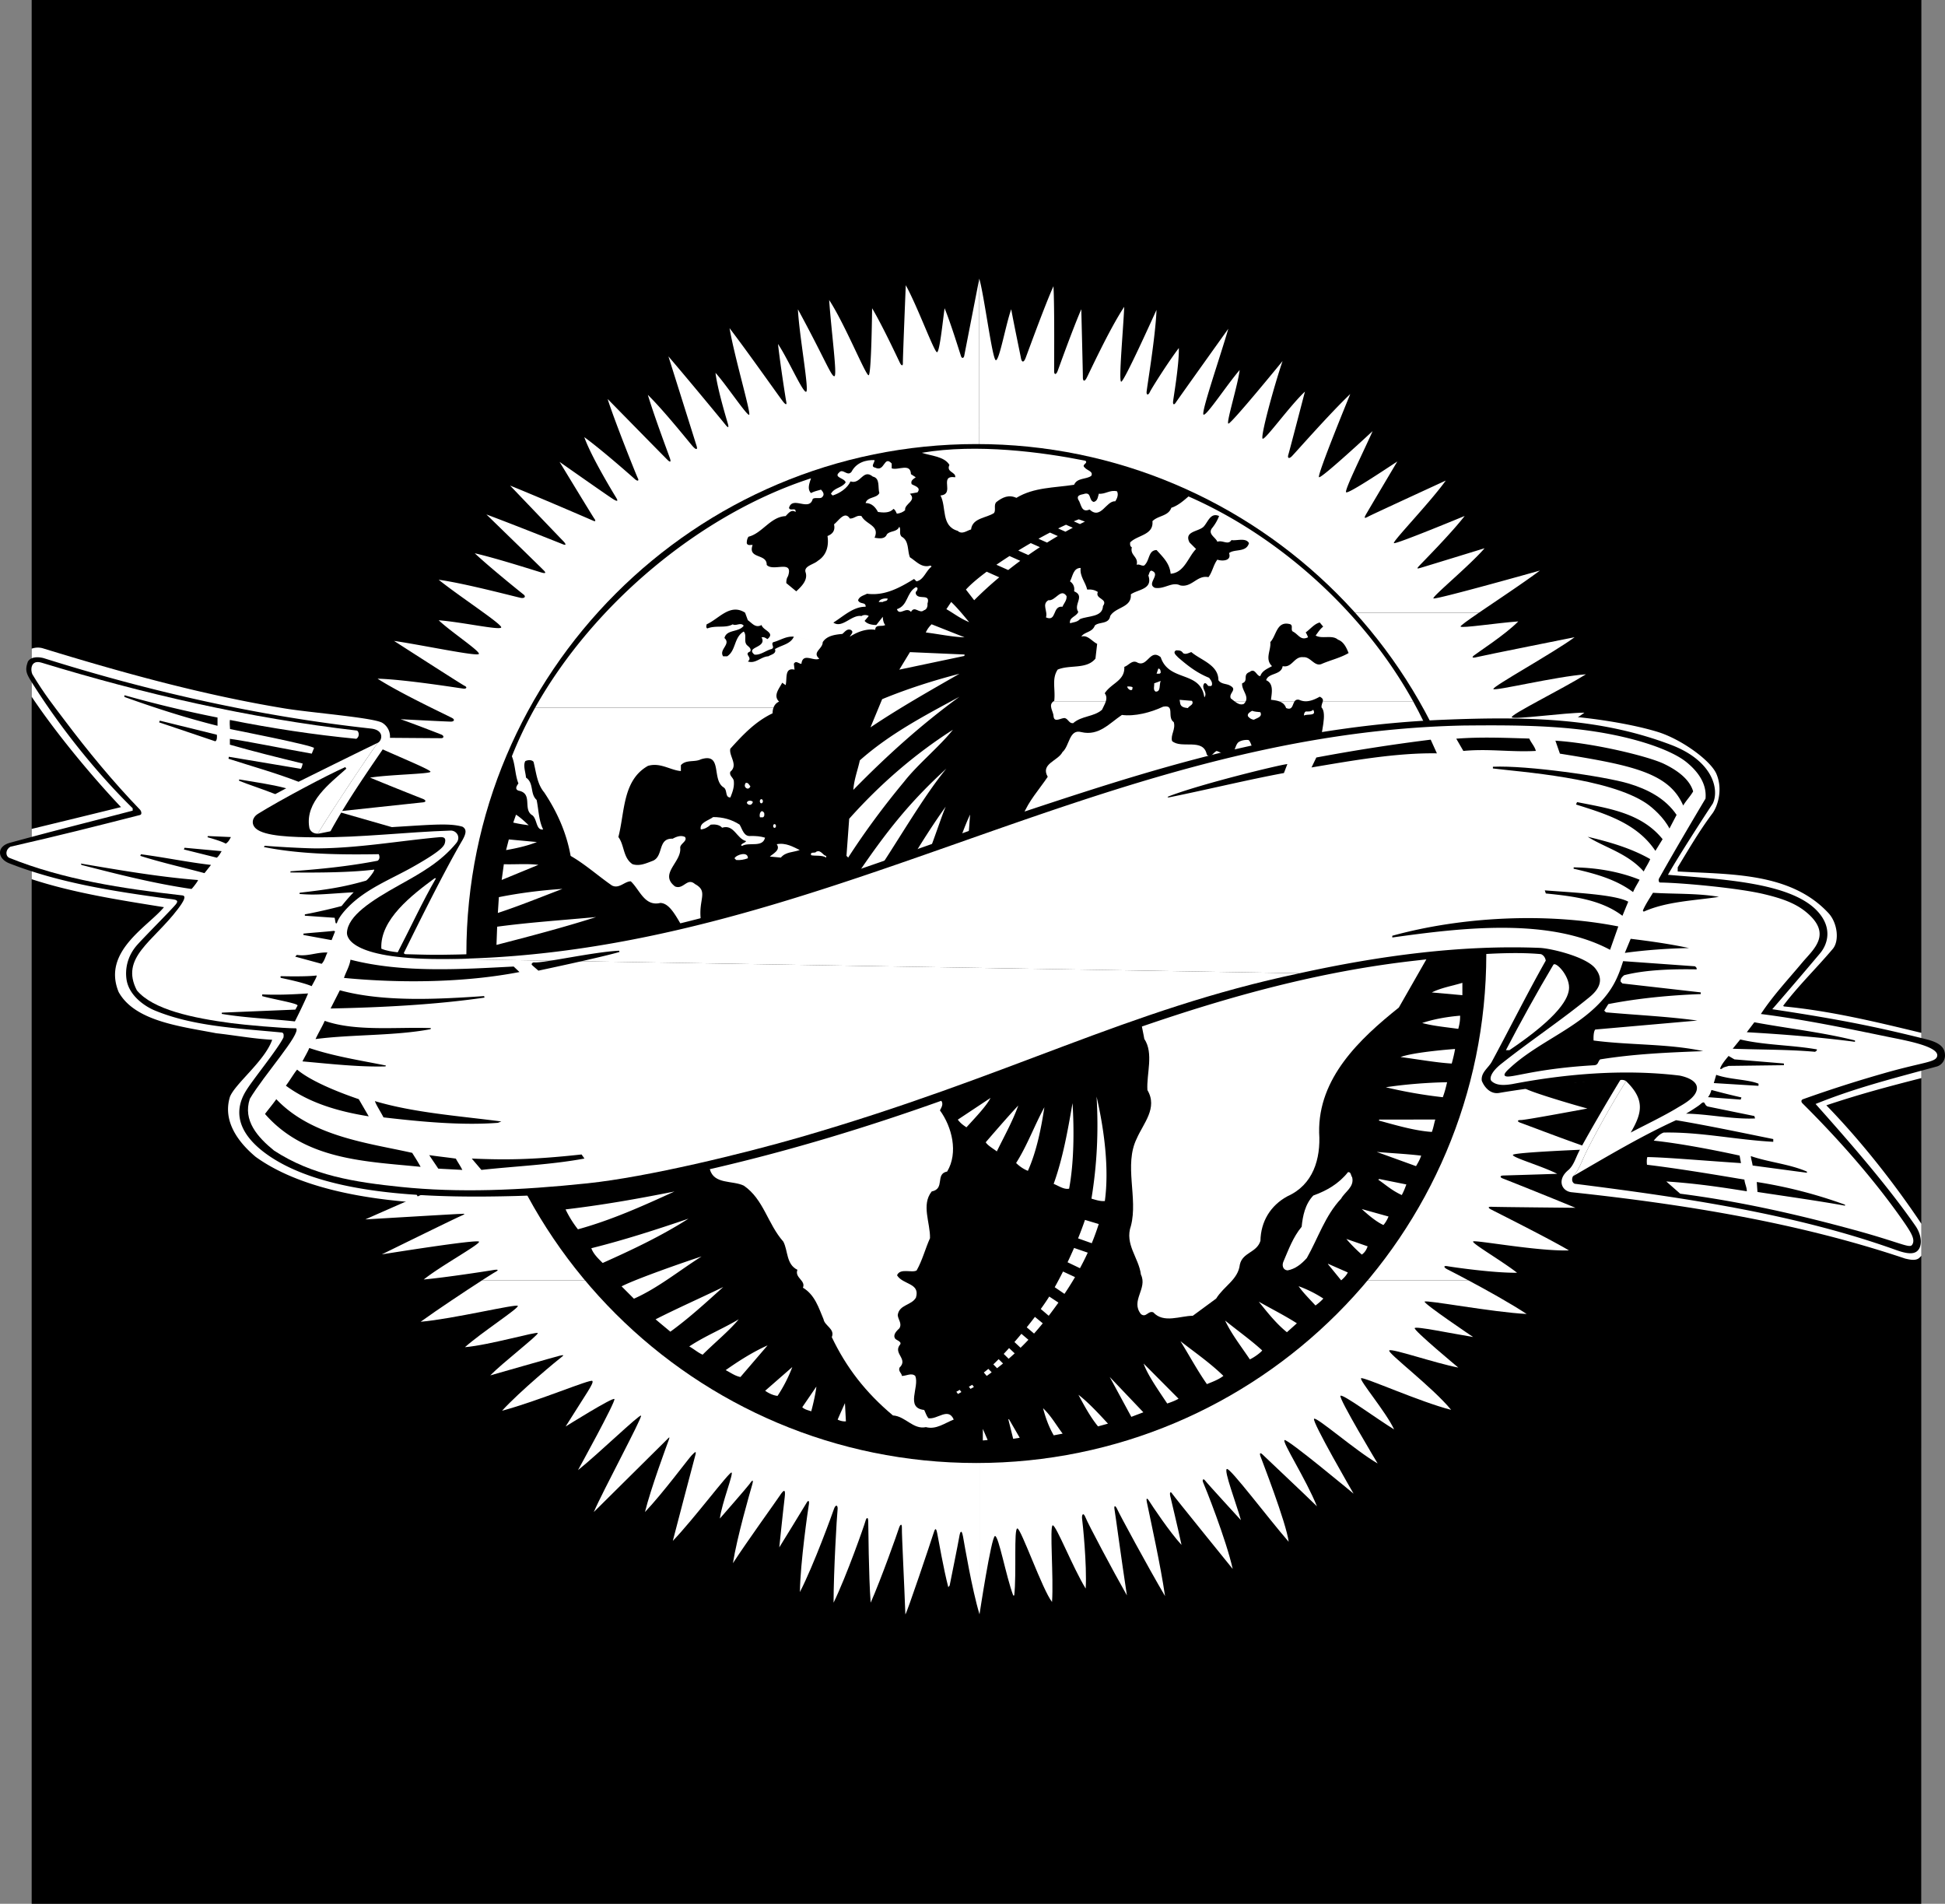
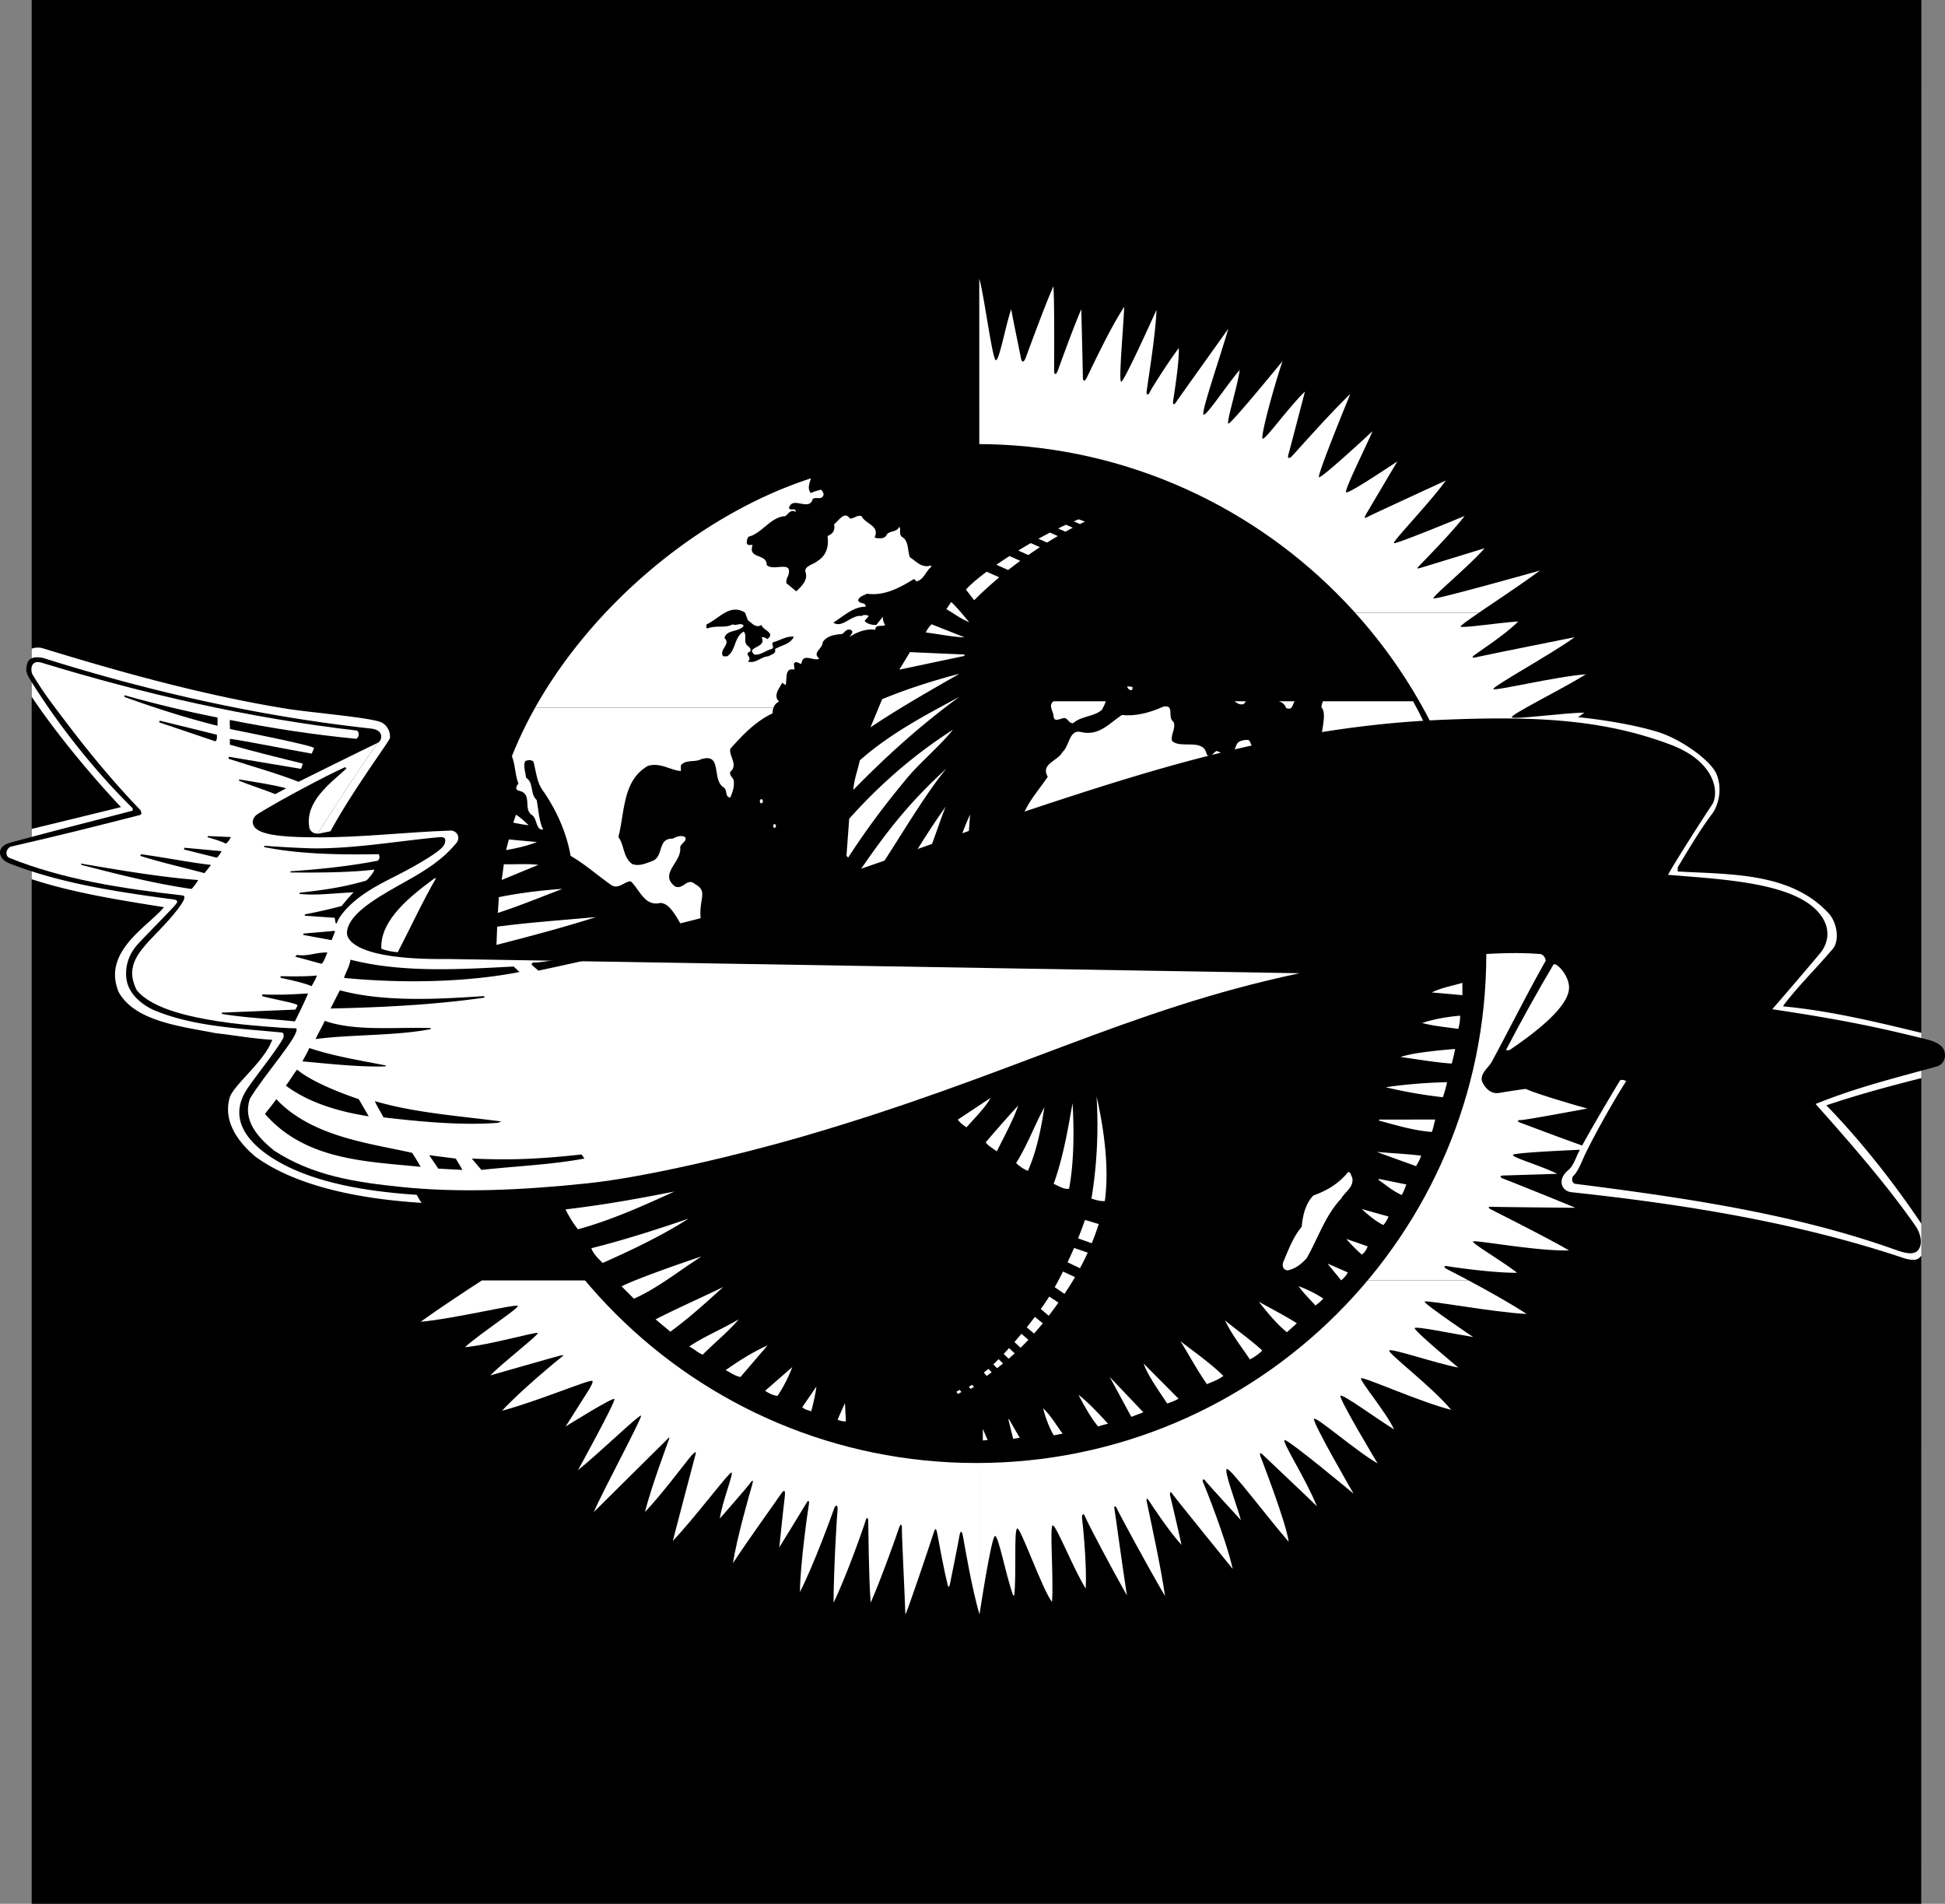
<svg xmlns="http://www.w3.org/2000/svg" width="432.001" height="422.801">
  <rect width="100%" height="100%" fill="#808080" stroke="none" />
  <path d="M426.723 422.8H7.035V0h419.719l-.031 422.8" />
  <path fill="#fff" d="M426.754 239.426v-10.047c-9.973-2.414-20.195-4.887-30.54-5.867l-.151-.153c3.476-4.586 7.238-8.168 11.011-12.625 1.52-1.808 1.035-5.804-.945-7.937-8.418-9.098-21.848-8.586-33.496-9.258v-.918c2.441-4.023 4.816-8.113 7.695-11.953 1.125-1.496 2.414-5.254.903-8.8-1.239-2.919-7.735-7.708-13.133-9.352-6.258-1.903-15.203-3.141-20.489-3.496-2.996 0 15.133 74.738 15.133 77.738l-2.383 2.328c-3.105 5.004-8.55 14.406-9.753 16.836-.684 1.379-1.141 2.988-2.293 3.95-2.551 2.124-1.465 4.663.726 4.898 25.64 2.738 50.672 6.851 74.117 14.738.992.226 2.52.61 3.282-.309l.316-.32v-7.094c-5.863-8.793-13.379-18.383-21.11-26.316 7.684-2.563 13.75-4.157 21.11-6.043M26.352 220.313c3.613 6.515 13.808 7.628 21.668 9.152 4.12.453 8.164 1.219 12.433 1.445-1.597 4.656-8.207 9.715-9.379 12.668-1.601 5.188 1.528 9.84 5.727 13.348 9.535 6.867 24.047 9.402 36.86 10.207-4.5-5.356-25.805-71.492-21.24-80.63 4.571-9.136 13.849-21.562 14.188-22.581a3.574 3.574 0 0 0-1.675-3.383c-1.856-1.164-15.871-2.25-21.688-3.207-18.336-3.016-36.16-7.969-53.652-13.332a3.985 3.985 0 0 0-2.559.059v10.675c5.39 8.043 13.137 17.422 19.84 24.508a5406.425 5406.425 0 0 1-19.84 4.844v11.168c9.375 3.07 19.594 4.644 29.38 6.215-3.56 4.332-13.782 9.828-10.063 18.844m302.168-84.266c3.992-2.73 9.945-6.664 13.507-9.336 0 0-23.3 6.562-23.648 6.184-.348-.38 8.008-7.247 11.363-11.141 0 0-13.12 4.035-13.976 4.281-.856.242-1.22.39-.672-.234.55-.625 7.094-7.172 10.222-11.215 0 0-15.335 6.36-15.714 6.031-.38-.332 8.086-9.082 11.515-13.89 0 0-16.176 7.441-17.094 7.93-.917.488-1.164.55-.613-.43.551-.977 6.946-11.743 6.946-11.743-3.586 2.368-10.883 7.2-11.364 6.844-.476-.36 3.899-9.094 5.875-13.582 0 0-11.394 10.594-11.902 10.227-.504-.371 6.941-18.465 6.941-18.465-4.73 4.5-12.465 13.351-13.043 13.887-.582.539-.949.355-.703-.442.246-.793 3.676-13.98 3.676-13.98-3.281 3.054-8.79 10.726-9.383 10.457-.594-.27 2.516-11.672 4.418-17.246 0 0-11.562 14.168-12.047 13.89-.488-.277 2.133-8.62 2.516-11.902-2.824 3.281-7.328 10.172-8.012 9.918-.68-.25 3.66-12.742 5.488-19.074 0 0-11.183 15.644-11.613 16.316-.426.672-.656.516-.664.012-.008-.5 1.371-8.086 1.293-12.051-2.437 3.203-6.144 9.105-6.437 9.773-.297.668-.73.746-.73.067-.005-.676 1.98-12.203 2.206-18.309-.683 1.477-7.254 16.098-7.851 15.946-.598-.149.453-11.368.68-16.63-3.352 5.036-7.91 15.012-8.387 15.868-.477.86-.81.558-.797-.207.011-.77-.352-15.125-.352-15.125-2.058 4.789-4.957 12.949-5.262 13.742-.304.797-.726.836-.761.144-.035-.695.113-14.023-.157-18.996-1.875 4.118-5.718 14.723-6.18 15.918-.456 1.192-.882.93-1.038.059-.157-.867-1.508-7.258-2.164-10.863-1.22 3.433-2.63 11.398-3.414 11.316-.786-.086-2.614-14.598-3.684-18.105 0 0 .008 31.59.016 74.156h111" />
  <path fill="#fff" d="M217.52 136.047c.004 22.644.011 48.402.015 74.156h130.363c-1.726-18.328-4.687-40.078-5.89-47.039.305-.23 4.097-.613 9.91-4.894-4.39 0-15.828 1.613-16.14 1.02-.313-.59 11.062-6.185 16.476-9.54-6.559.46-20.234 3.773-20.563 3.273-.328-.503 13.543-8.156 18.043-11.511 0 0-20.203 4.035-21.367 4.34-1.164.308-1.668.27-.984-.293.68-.563 7.02-4.657 9.84-7.555-4.782.348-12.496 1.543-12.817 1.148-.125-.152 1.61-1.39 4.114-3.105h-111m.039 148.313c.008 42.562 0 74.152 0 74.152s2.625-17.32 3.437-17.395c.817-.074 2.445 8.926 4.047 13.2h.23c.532-4.883-.128-14.833.684-14.88.809-.046 5.582 13.645 7.707 16.325.383-5.34-.57-16.86.149-17.012.722-.152 4.507 9.473 7.328 14.04.304-5.345-.672-14.571-.797-15.477-.121-.91.242-1.649.793-.243.554 1.403 5.957 11.598 9.16 17.239-1.203-7.825-2.586-18.207-2.75-19.07-.168-.864.14-1.106.629-.009.488 1.102 6.773 12.746 10.59 19.23-.993-6.866-3.188-16.718-4.047-20.902-.149-.707-.059-1.14.55-.164.614.98 4.485 6.801 7.157 9.7-.977-4.559-2.324-10.004-2.504-10.86-.188-.855.086-1.082.441-.508.352.57 13.43 16.704 13.43 16.704-1.45-6.56-6.215-18.473-6.531-19.133-.324-.657-.004-1.07.426-.473.43.598 7.933 8.773 7.933 8.773-1.082-3.835-3.832-11.011-3.129-11.367.7-.355 9.156 10.907 13.735 16.168-.536-4.27-6.121-18.543-6.305-19.093-.184-.551-.027-.813.539-.254.562.558 9.68 9.132 12.043 11.468-2.465-6.101-7.809-14.332-7.195-14.703.605-.367 15.336 11.899 15.336 11.899s-9.372-16.16-8.778-16.63c.594-.468 9.235 7.095 14.117 9.919 0 0-8.777-14.594-8.246-15.032.535-.433 7.938 5.036 11.907 7.477-1.758-3.816-7.809-10.973-7.329-11.367.485-.395 13.278 5.34 19.993 7.015-4.2-5.113-14.266-12.68-13.739-13.195.532-.515 10.149 2.82 15.336 3.809 0 0-10.015-8.32-9.687-8.77.324-.449 7.836 1.137 12.969 1.98 0 0-11.016-7.41-10.762-7.855.258-.445 15.105 2.364 22.66 2.742-3.734-2.453-9.078-5.406-12.91-7.449H217.559" />
  <path fill="#fff" d="M326.176 284.36a267.585 267.585 0 0 0-4.723-2.47c-.73-.367-.996-.878.086-.683 1.078.195 10.223 1.523 15.41 1.445-3.207-2.515-10.035-6.511-9.765-6.937.265-.43 14.34 2.207 21.285 1.976-4.14-2.492-16.774-8.8-17.399-9.148-.62-.352-.57-.598.383-.535.953.058 18.461.222 18.461.222-5.52-2.304-15.547-6.296-16.164-6.523-.617-.23-.605-.613.066-.644.668-.028 7.782-.227 12.055-.383-3.473-1.758-9.953-3.602-9.844-4.196.11-.59 17.828-1.265 17.828-1.265-4.73-1.524-15.394-5.625-16.128-5.867-.735-.247-.848-.633.12-.614.97.02 14.727-2.558 14.727-2.558-3.969-1.067-13.93-4.07-13.992-4.598-.059-.527 11.504-.906 17.285-1.898l-7.148-2.391c.976-3.371.375-14.414-.82-27.09H217.534c.004 25.754.02 51.504.024 74.156h108.617" />
  <path fill="#fff" d="M107.031 284.36c-3.613 2.331-9.754 6.398-13.605 9.18 7.172-.614 21.414-4.067 21.59-3.517.175.555-8.16 5.954-11.746 9.16 5.418-.46 15.957-3.53 16.171-3.132.22.398-7.878 6.652-10.546 9.398 0 0 14.554-4.164 15.351-4.351.793-.18 1.23-.27.465.293-.77.566-9.23 7.554-13.2 11.906 7.954-2.121 19.665-7.094 20.052-6.617.39.476-1.165 2.511-5.934 10.12 0 0 10.445-6.538 10.832-6.105.387.438-8.086 15.797-8.086 15.797 4.504-3.59 13.664-12.457 14.004-12.105.34.355-8.582 16.91-10.492 21.41 0 0 15.605-15.488 16.094-15.95.488-.456.949-1.128.535 0-.414 1.133-3.965 10.684-5.262 15.95 4.05-4.277 9.539-11.715 10.375-12.594.836-.879 1.117-1.078.762.152-.356 1.235-4.953 18.848-4.953 18.848 4.574-4.734 12.55-15.39 13.043-15.187.484.203-2.137 6.714-2.594 10.226 0 0 6.183-7.078 6.558-7.633.375-.554 1.094-1.523.614.153-.485 1.675-3.356 11.597-4.27 17.394 3.277-5.031 9.453-13.562 10.395-14.984.933-1.418 1.347-1.594 1.097.43-.367 2.996-1.195 11.039-1.195 11.039s5.594-9.063 6.027-9.836c.43-.778.696-.543.532.379-.164.925-1.903 12.894-1.977 19.378 3.125-6.101 7.195-17.359 7.563-18.453.37-1.093.945-.91.796.246-.148 1.157-.882 13.704-.882 20.57 2.898-5.952 6.828-17.179 7.058-18.062.235-.886.61-1.074.64-.02.036 1.06.083 11.981.54 18.083 2.363-5.344 5.976-15.57 6.254-16.48.277-.91.726-1.298.683-.005-.043 1.293.54 12.516.77 19.075.226.078 5.762-16.43 6.176-17.778.414-1.347.62-1.644.914-.148.297 1.492 1.375 7.777 2.445 11.898l.305-.383s1.953-9.671 2.133-10.816c.183-1.148.515-1.805.84-.016.324 1.79 1.976 11.668 3.656 17.239 0 0 .008-31.59 0-74.153H107.03" />
-   <path fill="#fff" d="M217.559 284.36c-.004-22.65-.016-48.403-.024-74.157H87.29c-1.41 19.711 3.668 39.137 12.047 52.68-2.824 1.144-15.297 6.629-18.195 7.926 0 0 19.742-1.18 20.84-1.211 1.097-.032 1.835-.188.214.52-1.62.702-17.39 8.456-17.39 8.456s21.414-3.441 21.59-2.816c.171.629-8.47 5.344-12.282 8.398 4.957-.46 13.864-1.836 15.328-2.082 1.47-.242 1.29.031.461.477-.246.133-1.328.812-2.87 1.808H217.56m-.04-148.312c-.008-42.567-.016-74.156-.016-74.156s-3.04 15.57-3.344 17.152c-.086.45-.48.668-.695.09-.219-.578-2.215-7.172-3.664-10.68-.39 2.762-1.086 9.672-1.676 9.766-.594.093-4.352-10.223-6.945-14.875 0 0-.672 16.39-.64 17.218.03.829-.337.657-.657.024-.317-.633-3.817-8.16-6.18-12.129 0 0-.148 14.668-.762 14.875-.609.21-5.265-11.363-8.777-16.703.508 7.246 1.82 16.676 1.176 16.914-.649.234-2.215-3.992-8.117-14.856.308 5.954 2.547 18 1.836 18.313-.711.312-4.043-7.324-6.258-10.606.523 4.672 1.71 12.227 1.832 12.817.125.594.023.871-.688.004-.707-.871-7.859-11.063-11.902-16.328 1.07 6.332 4.805 18.922 4.352 19.226-.454.305-5.34-7.02-7.477-9.304.457 3.738 2.484 10.355 2.746 11.289.266.937.067.98-.531.23-.602-.754-7.727-9.406-12.668-15.18 0 0 5.988 19.012 6.262 19.91.27.9-.16.864-.918 0-.758-.863-6.332-7.855-9.918-11.367 1.558 5.153 4.601 13.18 4.906 14.09.305.914.012.871-.48.407-.493-.465-9.157-9.305-13.352-13.579 1.418 4.559 6.406 17.028 6.715 17.621.304.598-.098.684-.688.157-.586-.532-7.324-6.485-11.215-9.305 1.602 4.5 6.696 12.813 7.02 13.348.324.535.742 1.277-.707.351-1.453-.926-11.805-8.207-11.805-8.207s7.383 12.16 7.707 12.586c.324.426.344.742-.215.492-.554-.25-12.601-5.449-18.476-7.812 0 0 11.344 11.871 11.781 12.305.441.433.91 1.113-.031.738-.942-.375-11.293-4.5-17.016-6.633 0 0 12.364 12.008 12.82 12.508.458.5.247.597-.394.441-.637-.156-9.98-3.183-15.016-4.328 3.508 3.281 10.243 8.692 10.836 9.152.594.465.223.88-.535.766-.758-.117-12.281-3.203-18.308-4.039 2.535 2.055 6.824 5.016 9.964 7.297H217.52m-110.118 0c2.34 1.695 4.043 3.012 3.918 3.3-.285.68-8.773-1.21-13.882-1.597 2.746 2.594 9.18 6.836 8.925 7.473-.254.644-12.586-1.977-18.843-2.891 0 0 15.062 9.7 15.671 9.977.614.277.457.699-.257.62-.711-.074-12.97-2.054-19.075-2.206 5.34 3.433 16.063 8.414 16.633 8.77.574.355.34.741-.304.765-.641.015-11.215-.535-11.215-.535 3.054 1.07 8.425 3.16 9.05 3.41s.625.8-.039.805c-.664.004-14.07-.102-14.07-.102l-.75 1.715c3.512 1.754 12.531 5.351 12.45 5.844-.083.492-9.079.613-13.426 1.3a788.3 788.3 0 0 0 11.75 4.727c.62.242.835.676 0 .766-.836.085-19.016 2.03-19.016 2.03l17.918 5.141c-3.184 8.047-4.953 16.473-5.55 24.844h130.245c-.004-25.754-.012-51.508-.015-74.156H107.402" />
  <path d="M330.121 211.852c0 62.437-50.71 113.054-113.265 113.054-62.56 0-113.27-50.617-113.27-113.054 0-62.438 50.71-113.235 113.27-113.235 62.554 0 113.265 50.797 113.265 113.235" />
  <path fill="#fff" d="M215.266 138.176c-2.215-.93-3.543-2.051-5.07-2.89l1.07-1.602c1.425 1.351 2.851 3.117 4 4.492m-1.024 3.364c-2.761-.083-5.687-.724-8.613-1.08.355-.784.754-1.284 1.285-1.82l7.328 2.9m-.051 4.132-14.445 3.043 2.363-3.89 12.133.53-.05.317m-1.094 3.957c-6.637 3.812-13.274 7.555-19.758 11.906l2.594-6.262c5.57-2.289 11.289-4.12 17.164-5.644m.004 5.109c-8.47 6.184-16.02 12.973-23.57 20.68.152-2.29.988-4.426 1.445-6.559 6.714-5.953 14.496-10 22.125-14.12m-1.45 7.324c-2.976 3.738-7.855 7.707-10.832 11.523-4.5 5.418-8.695 11.062-12.43 16.863l-.382-.383.605-8.238c6.868-7.707 14.649-14.422 23.04-19.766m-22.481 34.004c8.137-12.312 13.71-18.668 21.031-25.382-5.34 6.488-11.222 16.894-16.105 23.992l-4.926 1.39m20.878-16.918c-2.284 3.13-6.1 8.997-8.456 13.172l4.176-1.605c2.035-5.246 3.425-9.637 4.28-11.567m-95.44 1.778c.945.578 2.019 1.597 2.82 2.347-.801-.109-1.719-.214-3.434-.59l.613-1.757m100.262 6.574-2.355.965c.855-2.57 2.191-6.031 2.953-7.559-.168 1.992-.278 4.239-.598 6.594m-95.621-.5c-2.14.86-4.637 1.406-6.848 1.79l.61-2.368 6.238.578m-7.344 4.926c2.504.078 5.301-.164 7.668.14l-8.148 3.356.48-3.496m13.008 5.48c-4.805 1.828-9.457 3.739-14.34 5.344l.227-3.512c4.578-.914 9.383-1.527 14.113-1.832m7.481 6.254c-7.172 2.29-14.723 4.274-22.125 6.184l.152-4.043c7.117-.953 13.754-1.383 21.973-2.14m192.41 17.351-6.79-.61c2.137-1.066 4.579-1.449 6.79-2.136v2.746m-.5 4.554c0 .91-.055 1.606-.414 2.926-2.672-.383-5.414-.61-8.012-1.3 2.441-.837 5.523-1.395 8.426-1.626m-1.125 7.391c-.172 1.066-.43 2.086-.739 3.238-3.66-.226-7.78-.992-11.367-1.445 3.051-1.148 12.106-1.793 12.106-1.793m-1.77 7.387c-.265 1.133-.48 2.035-.949 3.328a104.727 104.727 0 0 1-12.664-2.211c3.965-.61 9.039-1.04 13.613-1.117m-76.015 26.383c-1.008.082-1.864-.204-2.973-.532 1.219-7.476 1.598-14.8 1.137-22.656 1.68 7.246 2.828 15.941 1.836 23.188m-30.739-16.372c-.64-.43-1.285-.855-1.918-1.703l7.274-4.828c-.922 1.781-3.106 4.07-5.356 6.531m22.805 13.629c-1.145.23-2.29-.609-3.434-1.07 2.059-5.719 3.125-11.824 4.192-17.93.383 6.184.308 13.278-.758 19m-16.059-8.274c1.602-3.28 3.543-6.753 4.762-10.187-1.976 2.051-6.582 7.403-7.223 8.153.426.75 1.899 1.55 2.461 2.035m6.903 4.309c-.907-.348-1.871-.993-2.617-1.743 2.437-3.812 4.14-8.484 6.277-12.375-.688 4.5-1.68 9.692-3.66 14.118m90.488-11.391c-.219.601-.379 1.726-.766 2.75-3.66-.23-7.855-1.453-11.765-2.524l.086-.222 12.445-.004m-3.137 8.016c-.242.726-.562 1.367-1.148 2.332l-8.73-3.16c3.437.304 6.535.43 9.878.828m-3.293 6.398c-.32.855-.535 1.45-1.015 2.355-2.266-1.043-3.547-2.27-5.227-3.414l.23-.152 6.012 1.211m-184 9.965a23.81 23.81 0 0 1-2.746-4.422c8.336-.992 15.621-2.277 24.184-3.973-7.02 3.207-13.961 6.336-21.438 8.395m180.039-2.844c-.265.645-.64 1.34-1.132 1.89-1.68-.761-3.524-2.37-4.809-3.546l5.941 1.656m-155.472.476c-6.102 3.891-12.586 6.942-19.07 9.844-.919-.914-2.06-1.98-2.52-3.277 7.324-1.832 14.418-4.125 21.59-6.566m150.832 6.144c-.23.688-.61 1.375-1.297 1.832-1.766-1.543-2.875-2.832-3.434-3.472l4.73 1.64m-147.929 2.246c-4.96 3.13-9.687 7.02-15.031 9.387l-2.742-2.746c3.277-1.68 14.062-5.442 17.773-6.64m143.524 3.554c-.27.59-.805 1.18-1.47 1.754l-2.96-3.633.09-.027 4.34 1.906m-5.434 5.797c-.402.469-1.117 1.09-1.742 1.539-1.41-1.52-2.785-2.89-3.75-4.281a26.716 26.716 0 0 1 5.492 2.742M160.64 285.82c-3.894 3.512-7.55 6.868-11.745 9.922-.997-.84-2.215-1.832-3.286-2.746 4.961-2.52 9.997-4.734 15.032-7.176m127.406 8.059-2.211 1.984c-2.328-1.87-4.203-4.23-6.258-6.789 2.824 1.602 5.723 3.051 8.469 4.805m-131.984 6.969c-1.067-.457-1.985-1.293-2.973-1.828 3.433-2.29 7.398-3.891 10.984-6.028-2.136 2.594-5.34 5.188-8.011 7.856m124.281-.938c-.305.457-1.817 1.574-2.746 1.98-2.067-3.081-4.043-5.566-5.492-8.617 2.886 2.325 5.886 4.465 8.238 6.637m-8.621 5.645c-1.067.84-2.364 1.297-3.66 1.832-2.137-3.051-3.891-6.332-5.875-9.535 3.128 2.441 6.558 4.804 9.535 7.703m-107.266.254c-1.219-.23-2.21-.993-3.281-1.528 2.824-1.984 6.027-4.043 9.308-5.496l-6.027 7.024m97.305 4.816c-.633.39-1.598.766-2.516 1.066-1.918-2.87-4.433-6.457-5.238-8.867l7.754 7.801M172.7 310c-.84-.074-1.91-.531-2.75-1.14l6.027-5.266a31.924 31.924 0 0 1-3.278 6.406m78.578 4.656-4.804-8.867 7.476 7.856zm-71.097-1.23c-.614-.23-1.453-.375-1.989-.91l3.13-4.579c-.075.989-.606 3.56-1.141 5.489m65.91 2.738-2.211.61c-1.68-2.06-3.05-4.575-4.348-7.016 2.211 1.68 4.653 4.347 6.559 6.406m-58.207-.519c-.457.074-1.297-.079-1.832-.383.55-1.301 1.195-2.696 1.62-3.657l.212 4.04m46.157 3.117c-1.126-1.965-1.833-3.969-2.368-6.028 1.832 1.754 2.902 3.739 4.351 5.649l-1.984.379m-9.961-3.625 2.41 4.16-1.453.23-1.066-4.273.11-.117m10.183-29.27 2.164 1.477a67.191 67.191 0 0 0 2.347-3.723l-2.667-1.238a88.499 88.499 0 0 1-1.844 3.484m-15.75 18.938.648.761c.375-.265.738-.535 1.098-.804l-.742-.762c-.356.3-.696.578-1.004.805m12.652-14.102 1.766 1.504c.718-.937 1.433-1.91 2.156-2.922l-2.04-1.347a52.415 52.415 0 0 1-1.882 2.765m-3.117 4.07 1.625 1.387a69.68 69.68 0 0 0 1.934-2.277l-1.743-1.43a98.803 98.803 0 0 1-1.816 2.32m9.066-14.449 2.754 1.32a56.948 56.948 0 0 0 1.73-3.453l-3.038-1.046c-.485 1.113-.97 2.18-1.446 3.18M220.625 303l.832.855c.45-.351.895-.703 1.324-1.054l-.972-.957c-.41.41-.801.797-1.184 1.156m2.309-2.324 1.093 1.078a57.05 57.05 0 0 0 1.344-1.2l-1.246-1.171a80.6 80.6 0 0 1-1.191 1.293m2.382-2.636 1.36 1.272a53.29 53.29 0 0 0 1.742-1.773l-1.555-1.324a97.203 97.203 0 0 1-1.547 1.824m15.668-27.121c-.48 1.402-1 2.777-1.535 4.102l3.04 1.078a55.841 55.841 0 0 0 1.55-4.262l-3.055-.918m-19.675-145.496 2.625 1.172a95.89 95.89 0 0 1 2.675-2.043l-2.386-1.067a104.886 104.886 0 0 0-2.914 1.938m19.66-9.582-1.363-.508c-.36.137-.731.29-1.114.445l1.371.61c.368-.184.735-.371 1.106-.547m-10.317 3.808 1.907.852a90.551 90.551 0 0 1 2.394-1.45l-1.742-.777c-.84.438-1.7.899-2.559 1.375m-16.109 11.286 1.832 2.367a82.527 82.527 0 0 1 5.57-5.09l-2.793-1.246c-1.968 1.46-3.586 2.836-4.609 3.969m11.625-8.668 2.23.996c.84-.59 1.7-1.172 2.575-1.746l-2.028-.903c-.93.535-1.863 1.09-2.777 1.653m10.605-5.735a63.53 63.53 0 0 0-1.75.828l1.625.723c.54-.297 1.083-.59 1.63-.879l-1.505-.672m-18.476 203.371 1.07-.105-1.07-2.465zM171.8 157.164c.212-.582.606-1.074 1.247-1.348-1.45-1.375.152-3.05.684-4.195l.765.531c.383-1.449-.308-3.964 1.98-3.433l-.152-1.297c.457-.84 1.07 0 1.68 0 .305-2.594 2.746-.457 3.965-1.145-1.676-1.449.762-2.136.762-3.66l-6.407-1.222c-.761 1.68-2.672 1.832-4.195 2.75.383 1.066-.914 1.218-1.45 1.601-1.679.078-2.898 1.754-4.577 1.145 1.218-.918-1.067-1.602.535-2.211.379-.84-.766-1.223-.918-1.68-.457-.762.152-2.059-.535-2.746-2.211 1.297-1.676 4.195-3.66 5.492h-.915c-.992-1.523 1.829-2.668.301-4.043.461-1.984 3.207-1.223 4.274-2.746-.688-.84-1.676.152-2.442-.305-1.601.914-3.738.153-5.644.918-.383-.23-.153-.687-.153-.918 2.746-1.222 5.188-4.73 8.543-2.593l.614 1.675c.914.61 1.675 1.832 3.05 1.07.305 1.22 3.13 1.676 1.297 3.126-.383-.227-.761-.535-1.297-.38 1.297 2.364-3.664 2.06-1.601 3.813 1.297.23 2.672-.988 3.812-1.218.84-.383-.226-1.07.383-1.528 1.527-.383 2.824-1.375 4.578-1.222l6.407 1.222c.917-1.453 2.75-1.68 4.347-1.832.461-.308.992-1.222 1.832-.918.918.457 0 1.067-.148 1.524 1.676-1.067 3.66-1.828 5.644-1.524 0-1.3 1.524-.61 2.211-1.07-.457-.535-.535-1.45-.535-1.828l-1.45 1.828c-.991 0-2.058-.23-2.593-.914l.914-1.07c-.379-.305-1.219-.305-1.601 0-2.211-.38-4.274 2.828-6.254 1.453 2.289-1.45 4.5-3.586 7.168-3.512.078-1.145-1.293-.457-1.676-1.45.305-.913 1.297-1.066 1.98-1.449 3.97.532 7.325-1.375 10.453-3.28l.536.53c1.601-.304 2.058-2.289 3.355-3.28l-.23-.227c-1.98.609-3.125-.918-4.578-1.832-.61-1.524-.153-3.66-1.833-4.578-.683-.684-.074-1.602-.535-2.211-.53 1.222-1.98.84-2.746 1.68-.457 1.144-1.754.917-2.746.761 1.223-2.746-1.906-2.898-2.898-4.805-1.07-.304-1.602.61-2.594.535-1.145-1.753-2.441.457-3.508 1.297.305 1.375-.305 2.137-1.45 2.594.306 1.984-.077 4.195-2.136 5.496-.914.84-3.129 1.145-2.746 2.516.61 1.754-.914 3.207-2.058 4.273l-2.211-1.828c0-.613.074-1.07.378-1.527 1.297-3.817-3.28-.914-4.73-2.516.074-2.598-4.273-1.223-3.129-4.426-.457-.074-1.066.23-1.297-.382 0-.532.074-.993.38-1.45 3.054-.761 4.882-4.425 8.241-4.578.61-.61 1.297-1.601 2.211-.914.153-1.144-1.218-.078-1.449-.918.762-2.746 4.504.914 5.266-1.984.605-.457 1.828.152 2.21-.535.458-.532 0-1.145-.382-1.524-.766.227-1.528.383-2.211.762-.918-.914-.309-2.29 0-3.281-24.195 7.828-48.156 27.578-61.277 50.941H171.8" />
  <path fill="#fff" d="M118.856 157.164a89.388 89.388 0 0 0-5.165 10.797c.766 1.828.692 4.117 1.454 6.023-.305.457-.914 1.223 0 1.602 3.359.613.84 4.2 3.128 5.496 1.07.914.762 3.356 2.368 3.125-.993-1.984-.993-4.348-1.453-6.562-1.524-1.372-.536-3.735-2.364-4.958-.078-1.218-.687-2.667-.152-3.66.453-.23 1.371-.382 1.828.153.61 2.363.766 4.879 2.367 6.789 2.899 4.347 4.961 9 5.875 14.11 3.207 1.831 6.184 4.503 9.16 6.562 1.602.836 2.82-.918 4.196-.918 1.984 1.832 3.05 5.644 6.562 4.804 2.356.07 3.809 3.614 6.211 7.578l3.64-.472c-2.683-7.223 1.575-9.281-2.148-11.301-1.754-1.527-2.52 1.297-4.425.535-3.665-2.824 1.527-5.418 1.14-8.62.004-.919 1.68-1.454 1.07-2.368-.914-.457-1.906-.074-2.746.383-3.355-.153-1.98 3.812-4.347 4.883-1.45.535-2.977 1.296-4.578.765-2.137-1.453-1.754-4.2-3.13-6.027 1.45-5.57.915-12.59 6.56-15.793 2.745-.84 5.034.988 7.324 1.14v-1.296c1.14-1.297 3.05-.61 4.421-1.297 4.961-1.602 2.293 4.578 5.114 6.254.84.609.23 2.21 1.453 2.21.457-1.144.914-2.288.762-3.66-.079-.765-1.07-1.144-.766-2.058 1.832-1.528-.379-3.512 0-5.113 2.898-3.204 5.566-6.028 9.383-7.86 0-.43.058-.855.203-1.246h-52.945" />
-   <path fill="#fff" d="M152.871 208.105c3.727 6.149-6 1.368-13.707 21.797-4.922 13.067 17.563 26.77 18.492 29.75.918 3.434 5.035 2.442 7.555 3.66 4.426 3.047 5.266 8.47 8.777 12.434 1.067 2.059.614 5.035 3.13 6.254-.688 1.758 1.905 2.367 1.222 3.969 2.668 1.601 3.508 4.5 4.578 7.015.227 1.454 2.594 2.137 1.832 3.97 3.203 6.714 7.48 12.28 13.582 17.39 2.746.152 4.504 3.203 7.324 2.594 2.29.609 4.2-.918 6.18-1.68-1.219-2.824-3.66.074-5.645-.305-.457-.61-.613-1.223-.918-1.828-4.27-.457-.992-5.113-1.984-7.555-.84-.761-1.98 0-2.973 0-.004-.61-.84-.992-.535-1.828 1.985-1.91-1.3-3.055 0-4.965.762-.757-.535-1.062-.918-1.445-.687-.914.383-1.832.914-2.367.614-1.067-.304-1.906-.382-2.899.304-2.363 3.054-2.136 4.046-3.89.989-3.281-2.902-2.824-4.199-4.957.688-1.68 3.281-.461 4.348-1.07 1.297-2.29 1.906-4.805 2.973-7.172.078-3.434-1.985-7.403.378-10.375 3.055-.61.688-3.895 3.434-4.426 2.516-4.2 1.066-9.918-1.605-13.582.304-.61.84-1.371.304-2.137-3.304-6.629 5.262-22.691-1.804-27.617-38.407-26.766-42.864.66-50.758-9.207l-3.64.472m88.214-105.785c.687.61-.992.84-.152 1.524.46.613 1.984.84 1.453 1.832-1.149.84-3.13.383-3.817 1.984-4.425.688-8.925.54-12.816 2.903-1.68-.762-3.05-.153-4.426.917-.683.61-.074 1.754-.531 2.442-1.68 1.144-4.809 1.07-5.113 3.66-.914.23-1.98 1.223-2.973.309-3.738-1.067-2.445-5.266-3.816-7.856 3.355-.308-.536-4.578 3.277-4.047.152-1.218-2.059-1.066-1.297-2.746-1.144-1.906-4.14-2-6.121-2.687 12.207-2.086 26.797-.14 36.332 1.765m-46.844-.14c.078.53-.988 1.449.156 1.675 2.133 1.07 1.907-2.82 3.66-.914v1.067c1.376.535 4.196-1.297 4.274 1.297l1.066.687c-.457.38-1.218.684-.914 1.524.536.382 2.211.687 1.297 1.832l-1.675.304c1.597 1.602-1.297 2.215-1.07 3.664-.532.457-1.145.684-1.833.762-.226-.383-.305-.84-.762-1.066-.84.988-2.363.836-3.43.687-.613-1.144-1.452-1.984-2.75-1.984.384-1.45 2.442-.992 3.052-2.215-.38-1.297.23-3.277-1.45-3.66-2.215-1.832-2.668 1.832-4.957 1.07-.687 1.524-2.441 2.668-3.968 3.13l-.38-.384c.837-1.449 2.364-1.222 3.278-2.52-.227-.991-2.746-1.066-1.45-2.21.84-.992 1.833.992 2.747-.153 1.066-2.062 3.203-2.671 5.11-2.593m53.863 6.93c.382.761.004 1.6-.38 2.214-2.062-.156-3.203 4.192-5.722 1.828-1.906.84-1.828-1.297-2.52-2.21-.457-1.145.918-1.067 1.454-1.297 1.527-.305.835 1.449 1.984 1.828.914-.227.914-1.145 1.14-1.828 1.454.152 2.442-.918 4.044-.536m-6.629 21.821c.914-.078 1.675.074 2.363.535-.688 1.601 2.363 1.45 1.144 3.125-.078 2.52-3.355 2.137-5.109 2.902-.61.684-1.45.684-2.215.914-.226-1.37 1.45-1.449 1.832-2.52-1.144-1.675 1.602-3.507-.918-4.573.153-.918-.152-1.68-.914-2.215.61-1.067.688-2.973 2.363-2.973-.226 1.906 1.07 3.125 1.454 4.805m-37.918.386c-.23.078-.153.309-.153.536.535 1.527 3.356-.227 2.594 2.214.074.61-.152 1.297-.762 1.45-1.066.914-2.058-1.145-2.898.379-1.07-1.293-2.52.996-3.129-.606 2.516-.84 2.059-3.59 4.195-4.887.61 0 .38.614.153.914m33.339 1.063c.079.992-.609 1.601-.914 2.367-2.293-.305-1.222 3.434-3.664 2.363.457-1.37-.992-2.898.532-3.812 1.605.226 2.75-2.824 4.046-.918m-39.75.543c0 .687-.687.457-1.066.766h-.918c.309-.766 1.45-.84 1.984-.766m60.657 16.465c-.23.383-.61.156-.914.23l.379-1.144c.46 0 .535.535.535.914m-1.145 4.199c-.61-.383-.226-1.223-.304-1.832l1.449-.535c-.38.84.078 2.441-1.145 2.367m8.09 2.054c.531.84-.613 1.07-.914 1.606-.613-.078-1.453-.152-1.68-.914l-.152-.918 2.746.227m26.93 1.98c.84 1.524-1.375.84-2.059 1.297 0-.383.074-.688.383-.914.61 0 1.219.074 1.676-.383m-11.746.535c.535 1.07-.766 1.297-1.453 1.68-.532-.078-.915-.305-1.293-.762-.23-.61.53-.992.914-1.222.609.23 1.222.23 1.832.304m-113.266 16.465c-.148.445-.598.73-1.043.297-.441-.438 0-1.04 0-1.04.598-.151.746.446 1.043.743m.508 3.395c.078.308-.153.46-.38.687-.382.078-.687 0-.917-.379.074-.61.918-.613 1.297-.308m2.57 2.539c0 .27.14.675-.265.945h-.68c-.27-.676.273-2.027.945-.945m-5.469 2.574c.614.992.918 2.746 2.52 2.52 1.144-.005 2.137.074 3.129.378-.535 2.29-3.512.914-5.113 1.832l-.227-.152c.305-.535.84-.457 1.145-.914-2.137-.535-2.672-3.816-5.344-2.977-.61-.761-1.828-.761-2.516-.683-.687.61-1.375.992-2.215 1.066-.379-1.523 1.754-1.984 2.746-2.746 2.137 0 4.121.531 5.875 1.676m13.356 5.644c-1.45.532-3.13.38-4.195 1.68l-2.446-.23c.766-.684 2.442-1.45 1.528-2.746 2.058-.383 3.664.609 5.113 1.296m5.871 1.293v.383c-.914-.61-2.516-.304-3.356-.531-.226-.918.84-.309 1.145-.766 1.066-.53 1.527.914 2.211.914m-17.394.539c-.837.305-1.676.458-2.59.383l-.383-.383c.457-.84 3.05-1.601 2.972 0m55.805 10.622c-.672 23.414 29.23 14.972 31.711 26.742.316 1.492.535 2.746.535 2.746 2.137 3.203.461 7.781.692 11.37 2.363 3.966-.914 7.4-2.368 10.759-2.894 5.875.313 13.199-1.289 19.375-1.449 4.12 1.754 7.094 2.215 10.836 1.524 3.125-2.363 5.797 0 8.773 1.145.914 1.602-.84 2.75-.383 2.285 2.516 6.024.762 8.77.762l5.187-3.816c1.754-2.825 4.883-4.2 5.266-7.555.605-2.746 3.734-2.594 4.574-5.266.074-4.273 2.211-7.86 6.024-9.918 5.648-2.52 7.402-8.242 7.015-14.117-.23-12.129 9-20.828 17.695-27.773 2.059-3.586 4.043-7.098 6.102-10.684.84-1.34 2.348-5.746 3.45-11.851h-98.329" />
-   <path fill="#fff" d="M313.856 155.738c-10.926-19.758-29.645-36.62-49.88-45.488-1.144.992-2.367 2.059-3.812 2.516-.687 1.91-2.898 1.683-4.2 2.976.31 3.13-3.355 3.055-4.956 4.735 0 .378-.074.835.383 1.066-.457 1.832 1.523 2.059 1.07 3.89.687-.226.992.305 1.676.153 1.297-1.145.84-3.356 2.746-3.434 1.527 1.68 2.902 2.977 3.129 5.266 3.054-.23 3.89-3.742 5.644-5.496l-1.449-1.45c-1.297-2.515 1.984-2.367 3.129-3.511.988-1.066 1.523-3.203 3.434-2.363a9.986 9.986 0 0 1-1.606 2.746c-.914 1.297.844 1.984 1.223 2.972 1.144-.457 2.367.84 3.129-.379 1.066.227 3.203-.613 3.89.684-.61 2.137-3.203 1.223-4.425 2.215.613 1.754-1.528 1.832-2.594 1.45-.914 1.222-1.067 2.671-1.98 3.89-2.52-.531-3.665 2.367-6.259 1.832-1.832-.914-3.507.918-5.644.535-1.984-.914 1.523-3.05-.766-3.813-.457.075-.457.688-.683 1.07 1.066 3.126-2.29 3.052-3.89 4.196.23 2.977-3.356 2.746-4.579 4.805-.3 1.91-2.516 1.222-3.43 2.14-.535 1.524-2.367 1.371-2.976 2.442 1.375-.461 2.367 1.066 3.508 1.601l-.38 3.282c-1.984 2.441-5.718 1.296-8.39 2.441-1.371 2.059-.457 4.348-.762 6.941-.05.032-.101.059-.144.09h11.605c.176-.594.184-1.199-.246-1.77 1.45-2.288 4.5-2.745 4.348-5.874.992-.305 1.754-1.68 2.972-.918 2.215.992 2.747-3.203 5.114-1.219 1.832 5.566 8.851 2.895 9.691 8.922.84-1.145-.84-1.985-.004-3.125.461-.156.613.379.918.605.23-.074.61.157.766-.226.148-.688-.309-1.145-.614-1.602-2.668-1.066-4.652-2.594-6.945-4.578-.226-.305-1.297-1.066-.383-1.523.614 0 1.149 0 1.532.609.53.379 1.218 0 1.828-.23 2.136 1.832 6.027 2.82 6.027 6.253.688.993 1.91.688 2.746 1.297 1.453.84-.531 1.602.004 2.746.258.188.527.418.813.633h2.511c.602-1.3-.937-2.527-.808-3.988 1.527-.535 0-1.906 1.68-2.52 1.218-.988 1.523.993 2.363.914.383-1.218 1.68-1.675 2.593-2.21-1.675-1.602-.152-3.586-.382-5.34 1.375-1.375 1.37-4.809 4.422-3.969.691.305.078 1.144.539 1.602 1.293.609 1.754 2.136 3.43 1.296-.153-.382-.305-.761-.532-1.07 1.066-.762 1.906-1.906 3.125-2.21l.766.917c-.766.61-1.145 1.293-1.68 1.98 1.45.84 3.66-.23 4.96.915 1.298.457 1.907 1.832 2.364 2.976-1.832 1.067-3.89 1.528-5.875 2.367-1.676.836-2.515-1.601-4.195-1.449-2.059-.23-2.442 2.442-4.574 1.985-.309 2.058-3.207 1.449-3.664 3.128 1.754.762 1.222 2.899 1.07 4.348.59.067 1.203.145 1.754.328h3.496c.2-.273.492-.437 1.004-.328a3.42 3.42 0 0 0 1.312.328h.32c1.04-.047 2.044-.515 2.946-1.015.672.336.762.652.684 1.015h20.043" />
  <path fill="#fff" d="M234.012 155.738c-1.29.856-.008 2.313-.008 3.344.152 1.527 1.68.305 2.52.383.84.305.913 1.219 1.831 1.14 1.907-1.675 4.575-1.37 6.407-2.976.242-.567.66-1.219.855-1.89h-11.605m40.172-.001c.64.489 1.343.907 2.086.59.199-.2.336-.394.425-.59h-2.511m9.866 0c.731.242 1.34.672 1.602 1.504 1.485.602 1.387-.808 1.895-1.504h-3.496m5.812 0c.106.004.211.004.32 0h-.32" />
  <path fill="#fff" d="M293.813 155.738c-.082.38-.34.805-.301 1.348 1.344 1.398-.23 5.84-.153 7.824-1.82 1.926-12.957 3.746-14.132 3.317-.633-.399-1.34-3.555-1.883-3.86-.18-.101-1.867-.101-2.477.672-.426.57-.781 1.797-1.21 3.297-1.821-.645-2.266-1.176-3.41-1.555-.766.227-1.376 1.906-2.216.762-.761-3.738-5.644-1.145-7.703-2.973-.383-1.37.836-2.593.38-4.195-1.602-1.07.382-3.969-2.368-3.434-2.746 1.301-6.328 2.211-9.152 1.832-2.747 1.832-5.11 4.73-9 3.817-2.75-.762-2.598 3.055-4.2 4.426-.992 1.984-4.957 2.593-3.277 5.496-1.906 2.82-4.273 5.418-5.492 8.543-3.586 8.562-5.16 15.113-5.305 20.172h98.328c1.961-10.875 2.633-27.133-4.07-41.016-.727-1.508-1.5-3-2.316-4.473h-20.043m6.511 105.715c.535 2.137-1.601 3.203-2.441 4.73-3.586 3.817-5.11 8.774-7.625 13.2-1.223 1.375-2.594 2.441-4.274 2.746-1.066-.074-1.296-1.145-.914-1.98 1.145-2.672 2.133-5.419 4.04-7.708.23-2.363.761-5.039 2.593-6.941 2.977-1.07 5.645-2.598 7.703-5.191.688-.079.614.761.918 1.144m-130.879-83.512c0 .258-.152.461-.34.461-.187 0-.343-.203-.343-.46 0-.258.156-.465.344-.465.187 0 .34.207.34.464m2.902 5.5c0 .23-.145.418-.317.418-.172 0-.308-.187-.308-.418 0-.238.136-.421.308-.421s.317.183.317.421m78-30.976c.09.515.78 1.035 1.129.687l.085-.515c-.347-.262-1.214-.172-1.214-.172m-35.157 155.5.75-.43.375.48-.75.43-.375-.48m-2.785 1.125.75-.43.375.48-.75.43-.375-.48" />
  <path d="M332.953 242.723c-1.957.328-3.3-1.336-3.836-2.711-.23-1.832 1.45-2.825 2.211-4.2 4.043-7.476 7.801-15.066 11.992-22.468-.074-.61-.457-1.219-1.066-1.45-9.125-.84-22.516.836-28.133 1.47-21.2 2.394-41.113 7.94-60.496 14.605-20.527 7.062-34.723 12.785-44.55 16.488-16.395 5.844-33.157 10.953-50.43 14.969-8.36 1.933-24.098 5.648-43.961 6.18-17.621.472-37.985-.047-51.246-6.75-4.047-2.051-14.028-8.051-8.82-16.575 1.597-2.62 7.038-9.215 8.355-11.906 0-.379.152-.84-.305-1.066-9.785-.954-19.715-1.34-28.348-4.926-1.91-.793-5.707-3.156-6.23-6.942-.277-1.988.015-4.968 2.445-7.668 1.817-2.015 7.059-7.261 8.414-8.824 1-1.152.012-1.148-1.601-1.363-12.145-1.64-24.2-3.52-35.254-7.844-2.785-1.094-2.895-3.863.293-4.625 10.207-2.789 16.894-4.422 27.082-7.086v-.535c-3.828-3.734-13.004-13.273-21.75-26.926-1.84-2.875-2.29-3.507-1.524-5.644.684-1.145 2.364-1.07 3.508-.766 23.332 7.344 47.496 12.883 72.707 15.64 3.078.34 2.426 2.735 1.504 3.16-2.21 2.981-10.574 15.575-13.336 20.18.574-.011 2.992-.648 3.836-.648 1.55 0 10.027-.652 14.11-.898 7.582-.461 11.445-.805 14.19 0 .915.531.9 1.386 0 2.98-4.808 8.168-12.843 24.778-12.968 24.953-.117.172.102.375.383.383 3.504.086 5.77.18 9.379.106 41-.457 77.387-14.004 112.82-26.465 4.27-1.508 11.086-3.953 15.418-5.383 16.688-5.54 33.2-10.883 50.649-14.68 13.425-2.968 27.484-5.035 41.836-5.629 19.738-.816 35.367-.343 50.894 5.547 9.461 3.59 10.766 10.043 9.297 13.051-2.723 4.094-8.297 12.836-9.95 15.82 11.673.985 27.079 1.633 33.114 7.993 3.469 3.656 2.43 7.355.652 9.46a1031.023 1031.023 0 0 1-10.601 12.399c15.168 2.281 23.289 3.945 34.254 6.687 3.261.817 4.062 1.993 4.109 3.516.031 1.184-.77 2.23-1.824 2.52-10.77 2.937-18.164 4.796-26.918 8.32 7.219 8.098 15.77 17.851 22.183 27.074 1.22 1.758 1.516 3.852.817 5.059-.711 1.23-2.16 1.36-5.055.324-22.398-8.047-47.047-11.645-71.441-14.738-.688-.305-.688-1.145-.383-1.68 1.05-.898 1.906-3.145 2.441-4.324 1.422-3.121 5.832-11.266 9.356-16.774-.395-.265-.871-.379-1.477-.21-4.582-.153-18.898 1.468-26.746 2.82" />
  <path fill="#fff" d="M96.84 195.047c-3.05 5.262-5.676 11.023-8.5 16.437-1.211-.14-2.426-.293-3.64-.793-.356-6.496 6.874-11.98 11.835-15.644h.305m251.664 24.258c0 2.312-2.145 6.422-13.242 13.914l-.785.004c2.953-5.696 6.949-12.953 10.539-18.969.465-.781 3.488 2.246 3.488 5.05" />
  <path fill="#fff" d="M288.668 216.137c-38.414 8.074-64.125 22.89-111.082 36.457-12.43 3.59-33.711 8.789-47.059 10.195-15.164 1.594-28.707 2.125-41.433.813-10.348-1.063-19.684-2.524-28.219-8.075-3.66-2.972-6.984-6.691-5.383-11.5 3.125-5.261 11.426-14.507 10.278-15.656-2.91.012-11.653-.777-14.356-1.144-8.644-1.141-17.492-3.02-21.02-7.297-3.785-7.29 3.59-10.758 9.137-18.078 1.399-1.848 1.88-2.899.969-3-13.363-1.52-26.492-3.508-38.492-8.364-.918-.531-.703-1.914.316-2.453 11.246-2.566 19-4.543 28.774-7.039.535-.137.226-.941.05-1.125-6.054-6.277-11.656-13.078-16.8-19.914-2.27-3.016-4.477-5.758-7.153-10.2-.433-.87-.46-3.355 2.067-2.581 22.558 6.89 45.8 12.265 70.023 15.07.453.2.653 1.371-.152 1.828-9.54-.914-18.922-2.36-28.074-4.187-.07.633-.016 1.328.035 2.023 0 0 18.848 3.692 18.652 4.227l-.5 1.234c-6.937-1.226-14.082-2.73-18.187-3.289v1.297c5.66 1.617 10.261 2.742 16.172 4.191-.075.371-.18.801-.395 1.176l-16.008-2.68-.074.438c5.188 1.68 10.45 3.129 15.563 5.113 0 0 15.195-7.535 17.597-8.656-2.21 2.98-10.574 15.574-13.336 20.18-1.226.023-1.832-.817-1.894-1.457-.914-5.645 4.578-9.688 8.238-12.97l-.23-.355c-4.125 1.829-14.512 7.336-19.446 10.414-1.168.73-1.57 2.196-.402 3.239 1.937 1.718 7.98 1.918 13.473 1.945 10.074.05 19.8-1.172 29.761-1.5 1.309-.047 2.352 1.457 1.278 2.77-3.52 4.296-8.118 6.789-12.653 9.324-6.36 3.55-11.386 6.82-11.64 10.531-.086 1.23 1.129 6.137 22.484 5.898l189.121 3.157" />
-   <path fill="#fff" d="M99.547 212.98c81.918-.917 143.84-50.12 225.473-51.855 8.277-.078 16.75-.102 24.902.773 11.918 1.282 21.07 4.47 24.617 7.332 2.54 2.051 4.586 4.774 4.27 8.13-2.45 4.109-6.825 11.495-10.328 17.75-.165.292-.043.874.21.882 4.915.059 17.465 1.227 23.106 2.578 3.316.797 6.648 1.782 9.254 3.899 6.113 4.965 1.726 8.324-.778 11.324-3.128 3.746-6.48 7.305-9.167 11.398 9.464 1.192 19.078 3.188 28.48 5.125 3.52.72 11.184 2.063 10.676 4.246-.317 1.38-3.008 1.286-11.63 3.735a288.264 288.264 0 0 0-18.14 5.808c-.5.18-.46.618-.144.93 8.015 7.961 15.812 16.805 22.101 25.754 2.11 3.008 3.012 4.512 2.254 5.656-.57.86-2.484-.465-12.777-3.277-12.594-3.441-25.41-6.355-38.742-8.07l-3.086-2.715c6.566.43 12.164 1.265 17.886 2.18 0-.918-.457-1.68-.535-2.594-6.789-1.145-14.691-2.461-21.636-3.297-.07-.5-.07-1.285.074-1.711 4.27.074 11.422.715 20.8 1.344l-.308-1.676c-5.566-1.219-13.191-2.7-19.066-3.313.64-.78 1.359-1.5 2.207-1.796 8.238-.153 15.867 1.597 24.335 2.054v-.61c-7.171-1.448-14.343-2.972-21.59-4.19-7.859 3.585-15.488 8.164-22.886 12.437 1.05-.898 1.906-3.145 2.441-4.324 1.422-3.121 5.832-11.266 9.356-16.774 4.277 4.153 3.523 7.11 1.02 11.407 2.507-1.336 7.402-3.68 10.452-5.555 1.043-.64 4.254-2.246 4.254-4.336 0-2.086-3.746-2.75-3.949-2.774-12.41-1.488-25.445-.34-37.156 1.915-1.434.214-3.332.43-4.508-.676-.488-.461-.3-1.883 2.16-3.84 6.559-5.211 13.18-9.55 19.598-14.816 2.422-1.981 3.121-4.063 1.273-6.383-2.101-2.63-9.965-4.453-12.312-4.547-17.403-.703-35.477 1.71-53.34 5.629L99.547 212.98" />
  <path d="M48.313 159.352v1.832c-7.024-1.754-13.887-3.965-20.68-6.407v-.382a269.414 269.414 0 0 0 20.68 4.957m-.157 3.816c.067.348.067 1.418-.379 1.45l-12.437-4.196.152-.379 12.664 3.125m291.512.852c.383.914 1.223 1.753 1.453 2.746-5.492.308-10.527-.536-16.098.004l-1.574-2.72c5.352-.429 11.032-.183 16.219-.03m-20.52 3.285c-9.085-.149-19.152 1.672-27.847 3.132l1.066-2.21a417.724 417.724 0 0 1 25.403-3.961l1.378 3.039m26.321-2.813c8.5.535 20.652 3.461 24.18 5.176 3.425 1.66 5.73 3.7 6.414 6.09-.61 1.07-1.524 1.988-2.211 3.133-3.13-7.25-11.32-8.95-27.383-11.52l-1-2.879m-60.297 7.184c-7.984 1.476-17.211 3.726-25.527 5.406-.098.02-.567-.035-.098-.215 7.144-2.77 25.023-7.105 26.387-7.176l-.762 1.985" />
  <path d="M370.8 184c-1.202-2.387-3.671-4.578-4.987-5.488-8.372-5.809-28.38-7.098-34.227-7.852v-.383c7.602-.336 24.781 2.125 30.164 3.735 4.277 1.281 8.188 3.347 10.633 6.957L370.8 184m-307.23-8.937-2.437 1.296c-2.809-1.117-5.918-2.101-7.95-2.937-.16-.055-.105-.27 0-.32 3.434.605 6.958 1.046 10.387 1.96" />
  <path d="m369.277 186.367-1.601 2.594c-4.121-6.18-11.14-8.238-17.63-10.297l.231-.531c6.868 1.37 14.27 2.36 19 8.234m-317.987-.469c-.356.606-.497 1.032-1.142 1.461-1-.57-3.351-1.222-4.066-1.43l.098-.257 5.11.226m7.515 1.926c2.437.227 9.234.602 11.617.59 9.316-.059 18.25-1.676 27.129-2.484 1.101-.102 1.43.218 1.328.933-.129.864-.242 1.723-6.977 5.547-5.066 2.88-10.578 4.914-14.668 9.133-.925.953-2.097 2.34-2.421 3.52l-.266-.055-.211-1.184c-2.223-.148-4.371-.304-6.59-.457-.066-.004-.05-.3 0-.308 2.86-.536 6.176-1.313 8.137-1.852.965-1.23 2.281-2.684 2.68-3.05-6.372.374-8.301.695-12.047.374l.054-.27c5.461-.64 9.313-1.124 14.703-2.679.286-.047 2-2.137 1.84-2.457-5.14.64-12.289.703-18.62.633l.042-.258c6.563-.461 13-1.121 19.332-2.344.742-.496.262-1.457.262-1.457-8.7.153-17.578.012-25.516-1.586l.192-.289m307.726 2.969c-.36.883-.894 1.633-1.449 2.746-3.59-4.043-8.547-5.266-12.437-7.703 4.804 1.14 9.613 2.516 13.886 4.957M49.23 189.027c-.3.457-.53.993-1.066 1.45l-7.324-1.829.152-.378 8.239.757m-2.364 3.055-1.449 1.828c-4.406-1.195-9.754-2.39-14.258-3.84l.145-.351c5.261.687 10.297 1.754 15.562 2.363m-2.898 3.356c.144.09-1.34 2.003-1.45 1.984-8.39-1.219-16.402-3.277-24.413-5.332l-.153-.309c8.543 1.45 17.317 2.973 26.016 3.656m320.199-.066c-.457.914-.996 1.66-1.45 2.746-3.894-2.898-8.546-4.12-13.198-5.187v-.305c5.261.074 10.296.992 14.648 2.746m-21.058 2.367c6.144.473 15.671.899 18.538 2.516-.402.953-.832 2.023-1.292 3.129-4.735-3.586-10.915-4.348-17.016-4.957l-.23-.688m21.777 4.492c.535-1.28 1.5-2.726 2.254-3.96 4.578.304 9.996.074 14.648.91-5.492.84-11.598.996-16.707 3.285l-.195-.235m-5.449 3.516-1.829 5.188c-13.582-7.243-33.035-4.875-48.37-2.735v-.383c15.488-4.273 34.406-5.195 50.199-2.07m-285.016 1.102-.774 1.937-6.253-1.144v-.305c2.289-.23 4.726-.383 6.789-.613l.238.125m300.734 3.702c-4.73.075-9.84.458-14.265 1.071l1.297-3.129c4.347.531 8.695 1.14 12.968 2.059m-237.558.863c-4.14 1.215-18.02 4.149-18.02 4.149-.398-.364-1.285-1.086-1.45-1.297-.163-.211.161-.57.536-.532 1.945.2 13.07-2.316 18.84-2.601l.094.281m-64.864.117c-.457.84-.609 1.828-1.296 2.516l-5.875-1.598.382-.383c2.442.383 4.348-.613 6.79-.535m41.351 3.117 1.297 1.223c-12.207 2.367-26.399 2.52-38.985 1.305.458-1.375 1.22-2.52 1.45-4.047 11.52 2.973 24.414 2.133 36.238 1.52m262.367-.055c.23.152.457.379.383.683-4.73-.074-11.063.004-16.098 1.301-.457.383-.918.844-.761 1.45l.379.382 17.398 1.98v.38c-6.64.234-13.887.917-20.523 2.218-.305.461-.61.992-.918 1.45l.382.382c6.79.61 13.657.914 20.297 1.828l-22.66 1.989c-.367.34-.437 1.625-.383 2.441 8.012 1.063 16.559.68 24.34 2.36-7.933.304-15.258.613-22.887 1.835-.535.532-.382 1.22-1.296 1.297-14.286.813-19.293 3.293-19.91 2.258-.247-.41.921-1.414 1.038-1.527 5.77-5.406 13.68-8.317 19.317-13.805 3.527-3.434 4.797-6.312 5.957-10.043l15.945 1.14M70.297 216.64c.234.094-.688 1.606-1.07 2.368-2.137-.914-6.586-1.758-6.79-1.832-.206-.067-.171-.371 0-.38.169-.007 5.34.153 7.86-.155m37.23 4.569.086.34c-11.136 1.61-22.972 2.184-34.187 2.419l2.058-4.047c9.766 2.668 21.973 1.976 32.043 1.289m-39.105-.586c-.36.965-1.973 4.363-2.926 6.21-5.644-.608-10.762-.757-16.258-1.67l.055-.278 16.316-.672.485-.902c.082-.489-5.106-1.329-7.852-2.09v-.383c3.66.152 6.446.012 10.18-.215m27.211 7.934c-7.93 1.515-17.52 1.144-25.55 2.199.78-1.64 1.437-2.672 2.042-4.047 6.945 2.441 16.27 1.309 23.59 1.613l-.082.235m316.375 2.504v.304c-7.477-.988-15.945-1.676-24.031-2.129l1.68-2.21c7.398 1.37 15.027 2.206 22.35 4.035m-8.467 1.987c.077.305-.227.38-.38.536-5.953-.535-12.207-.457-18.308-.684l1.675-2.062c5.418 1.297 11.446 1.219 17.012 2.21m-317.91 3.778c-5.856.172-12.61-.598-18.445-1.113.464-.957 1.168-2.098 1.511-2.973 5.418 1.828 11.293 2.742 17.016 3.887l-.082.2m310.59-.649v.379l-12.285.156c-.485.207-1.094.226-1.489.629-.039.039-.464.148-.37-.106.269-.765.96-1.66 1.859-2.734l1.297.762 10.988.914M81.898 247.918c-6.64-1.066-13.136-2.918-18.398-6.809.98-1.308 1.82-2.797 2.496-3.566 3.395 2.84 10.14 5.352 13.688 6.562l2.214 3.813m308.688-7.25-.012.473-9.922-.61.536-1.832c2.976 1.067 7.043 1.004 9.398 1.969m-3.801 3.051-.164.48-7.262-.539c.41-.48.622-1.11.762-1.601 2.215.609 4.52 1.175 6.664 1.66m-325.414.391c7.942 8.39 20.758 9.78 30.184 11.921.57.93 1.066 1.645 1.867 3.102-12.133-1.219-25.566-1.457-34.563-11.742.786-1.067 1.606-1.996 2.512-3.282m49.977 4.95-.766.3c-7.934.614-16.937-.222-25.402-1.21-.766-1.47-1.649-2.782-1.907-3.61 8.7 2.594 18.766 3.297 28.075 4.52m278.312-1.207.153.535c-4.961.23-10.375-.989-15.336-1.063.375-.191 2.73-1.668 3.152-2.054 1.262-1.16.75.27 1.766.484 1.015.21 10.265 2.098 10.265 2.098m-259.847 9.441c-7.403 1.375-15.258 1.684-22.887 2.523l-2.14-2.52c7.327.306 13.253.306 24.386-.91l.64.907m271.524 2.902v.258l-12.059-1.613c-.12-.813-.336-1.38-.406-2.094 3.969 1.371 8.649 1.774 12.465 3.45m8.449 7.562c-5.566-1.02-13.34-2.113-19.433-3.043l-.157-2.215a104.018 104.018 0 0 1 19.61 5.047l-.02.21m-312.449-8.23c1 .07 4.21.22 5.355.29-.5-1-1.289-2.145-1.43-2.5-.784-.145-5.21-.645-5.925-.79.785 1.215 1.5 2.215 2 3" />
</svg>